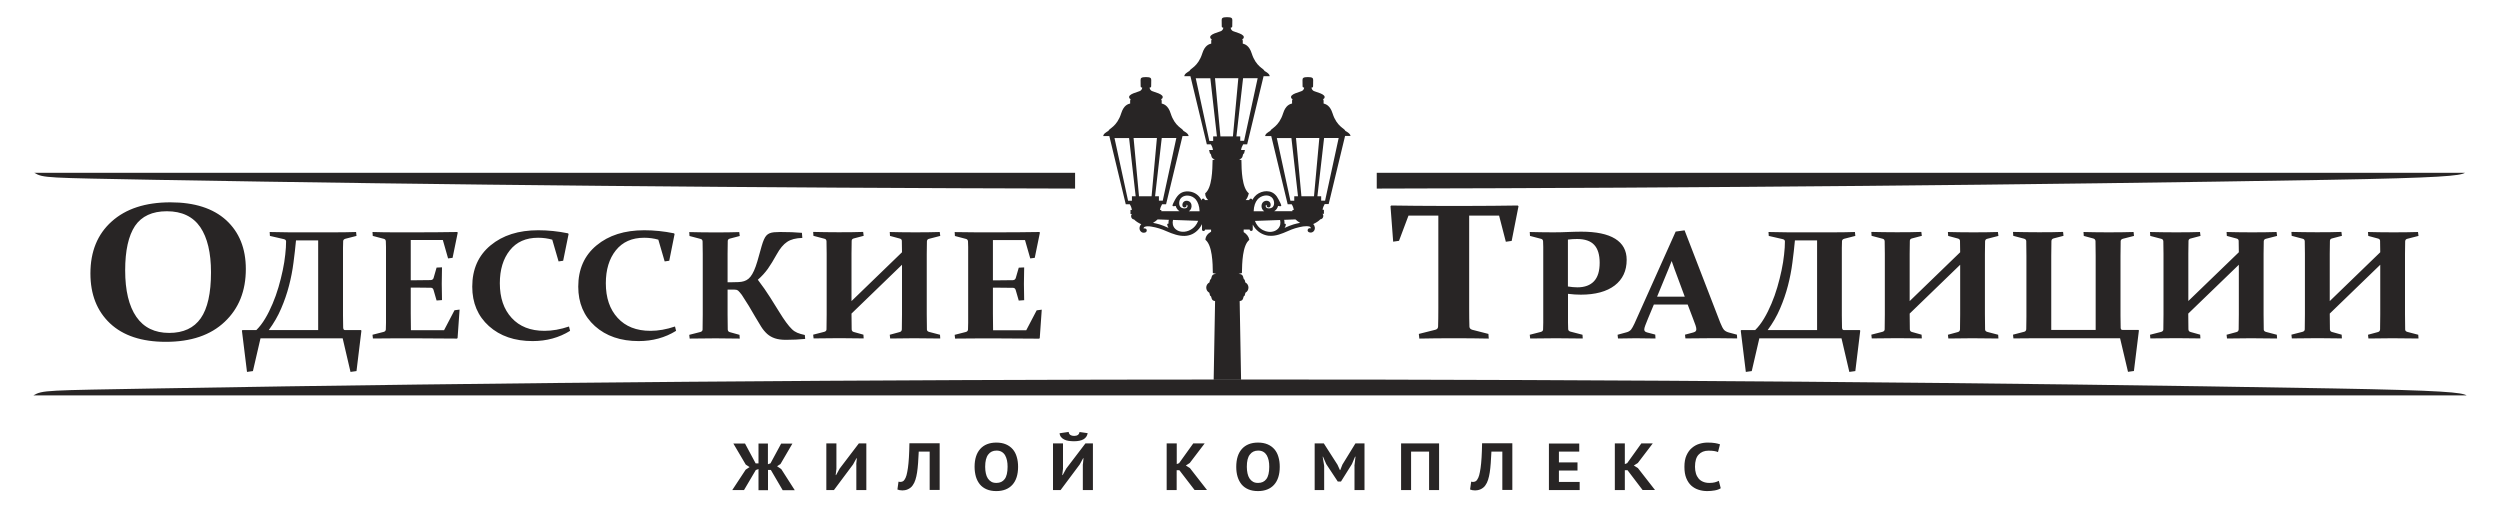
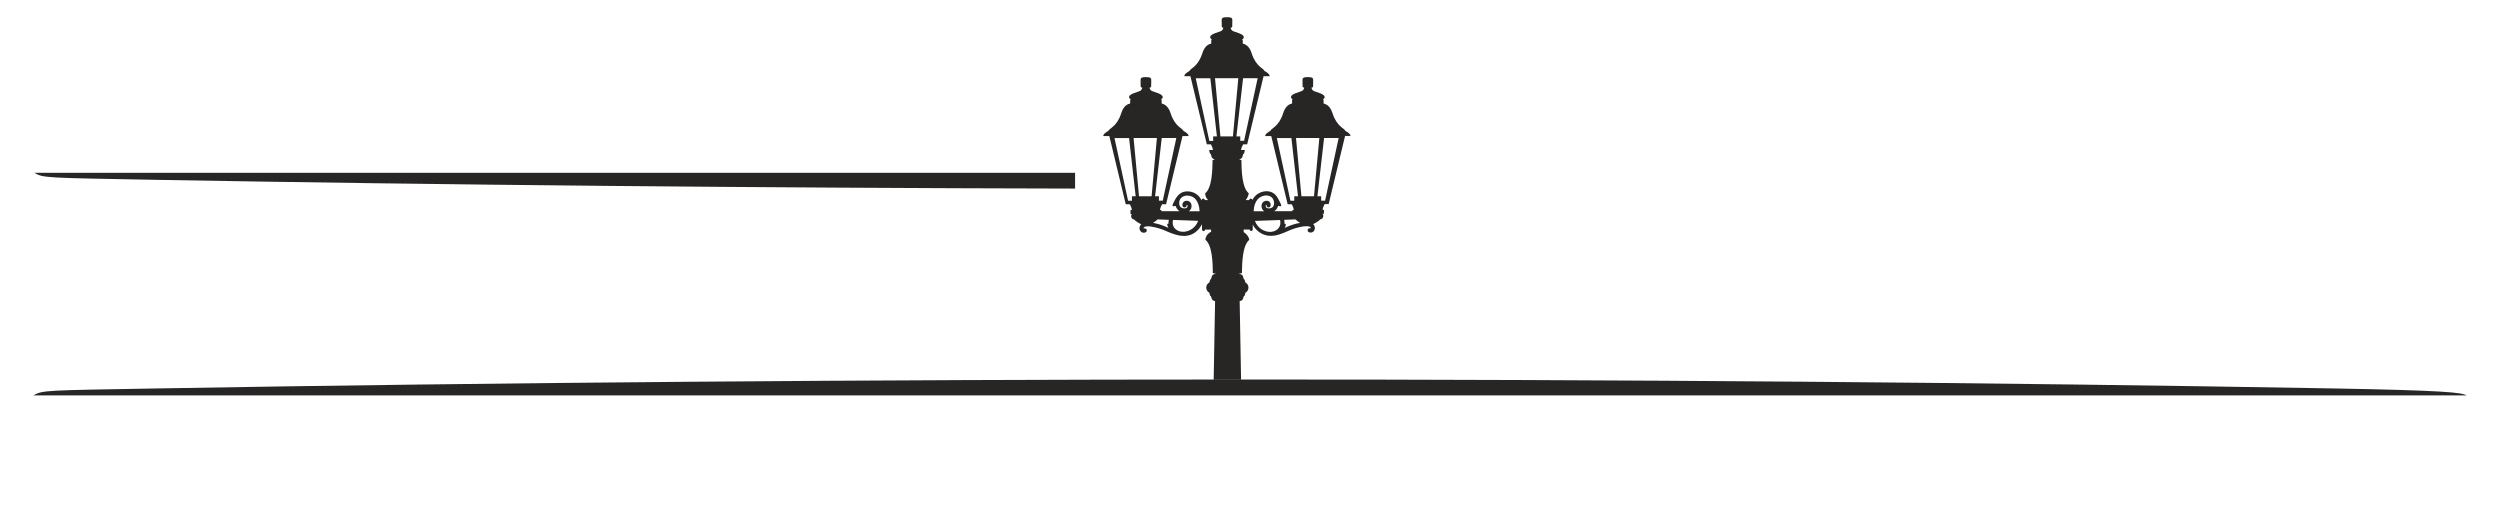
<svg xmlns="http://www.w3.org/2000/svg" width="300" height="61" viewBox="0 0 300 61" fill="none">
-   <path fill-rule="evenodd" clip-rule="evenodd" d="M165.21 20.74H295.79C295.19 21.09 293.11 21.34 279.35 21.58C243.36 22.2 204.94 22.55 165.21 22.63V20.74Z" fill="#282525" />
  <path fill-rule="evenodd" clip-rule="evenodd" d="M4.12 20.74H129.01V22.63C91.04 22.55 53.06 22.19 18.67 21.58C5.39 21.33 5.22 21.37 4.12 20.74Z" fill="#282525" />
-   <path d="M279.57 36.13L285.63 30.27C285.63 29.75 285.62 29.3 285.61 28.9C285.6 28.75 285.52 28.66 285.34 28.62L284.19 28.31L284.16 27.84C285 27.86 285.99 27.88 287.14 27.88C288.26 27.88 289.27 27.87 290.16 27.84L290.22 28.31L288.86 28.66C288.71 28.7 288.63 28.8 288.62 28.96C288.61 29.36 288.6 29.86 288.6 30.47V37.73C288.6 38.45 288.61 39.05 288.62 39.55C288.63 39.69 288.71 39.78 288.89 39.83L290.19 40.17L290.22 40.62C289.27 40.6 288.23 40.59 287.08 40.59C285.96 40.59 285 40.6 284.21 40.62L284.16 40.17L285.34 39.85C285.51 39.81 285.6 39.7 285.61 39.53C285.62 39.05 285.63 38.45 285.63 37.73V31.77L279.57 37.63C279.57 38.41 279.58 39.04 279.59 39.52C279.6 39.69 279.68 39.8 279.85 39.84L281 40.16L281.03 40.61C280.21 40.59 279.24 40.58 278.12 40.58C276.98 40.58 275.95 40.59 275.02 40.61L274.97 40.16L276.3 39.82C276.47 39.77 276.56 39.68 276.57 39.54C276.58 39.05 276.59 38.44 276.59 37.72V30.46C276.59 29.85 276.58 29.35 276.57 28.95C276.56 28.79 276.49 28.69 276.33 28.65L275 28.3L274.97 27.83C275.89 27.85 276.91 27.87 278.03 27.87C279.18 27.87 280.16 27.86 280.97 27.83L281.03 28.3L279.85 28.61C279.68 28.65 279.6 28.75 279.59 28.89C279.58 29.33 279.57 29.84 279.57 30.43V36.13ZM262.59 36.13L268.66 30.27C268.66 29.75 268.65 29.3 268.64 28.9C268.63 28.75 268.55 28.66 268.37 28.62L267.22 28.31L267.19 27.84C268.03 27.86 269.02 27.88 270.17 27.88C271.29 27.88 272.3 27.87 273.19 27.84L273.25 28.31L271.89 28.66C271.74 28.7 271.66 28.8 271.65 28.96C271.64 29.36 271.63 29.86 271.63 30.47V37.73C271.63 38.45 271.64 39.05 271.65 39.55C271.66 39.69 271.75 39.78 271.92 39.83L273.22 40.17L273.25 40.62C272.3 40.6 271.26 40.59 270.11 40.59C268.99 40.59 268.03 40.6 267.24 40.62L267.19 40.17L268.37 39.85C268.54 39.81 268.63 39.7 268.64 39.53C268.65 39.05 268.66 38.45 268.66 37.73V31.77L262.59 37.63C262.59 38.41 262.6 39.04 262.61 39.52C262.62 39.69 262.7 39.8 262.87 39.84L264.02 40.16L264.05 40.61C263.23 40.59 262.26 40.58 261.14 40.58C260 40.58 258.97 40.59 258.04 40.61L258 40.17L259.33 39.83C259.5 39.78 259.59 39.69 259.6 39.55C259.61 39.06 259.62 38.45 259.62 37.73V30.47C259.62 29.86 259.61 29.36 259.6 28.96C259.59 28.8 259.52 28.7 259.36 28.66L258.03 28.31L258 27.84C258.92 27.86 259.94 27.88 261.06 27.88C262.21 27.88 263.19 27.87 264 27.84L264.06 28.31L262.88 28.62C262.71 28.66 262.63 28.76 262.62 28.9C262.61 29.34 262.6 29.85 262.6 30.44V36.13H262.59ZM246.13 39.59H251.48V30.73C251.48 30.02 251.47 29.42 251.46 28.94C251.45 28.78 251.37 28.67 251.2 28.62L250.05 28.31L250.02 27.84C250.84 27.86 251.81 27.88 252.93 27.88C254.08 27.88 255.11 27.87 256.03 27.84L256.08 28.31L254.75 28.65C254.58 28.7 254.49 28.79 254.48 28.93C254.47 29.42 254.46 30.02 254.46 30.73V37.91C254.46 38.58 254.47 39.06 254.48 39.34C254.49 39.51 254.56 39.59 254.7 39.59H256.61L256.67 39.65L256.07 44.52L255.36 44.62L254.41 40.59H244.23C243.38 40.59 242.5 40.6 241.61 40.61L241.56 40.16L242.91 39.81C243.06 39.77 243.14 39.66 243.15 39.5C243.16 39.1 243.17 38.6 243.17 37.99V30.73C243.17 30.02 243.16 29.42 243.15 28.92C243.14 28.78 243.05 28.69 242.88 28.64L241.59 28.3L241.56 27.83C242.51 27.85 243.55 27.87 244.7 27.87C245.82 27.87 246.77 27.86 247.57 27.83L247.62 28.3L246.43 28.61C246.26 28.66 246.18 28.76 246.17 28.93C246.16 29.42 246.15 30.02 246.15 30.72V39.59H246.13ZM229.16 36.13L235.22 30.27C235.22 29.75 235.21 29.3 235.2 28.9C235.19 28.75 235.1 28.66 234.93 28.62L233.78 28.31L233.75 27.84C234.59 27.86 235.58 27.88 236.73 27.88C237.85 27.88 238.86 27.87 239.75 27.84L239.81 28.31L238.45 28.66C238.3 28.7 238.22 28.8 238.21 28.96C238.2 29.36 238.19 29.86 238.19 30.47V37.73C238.19 38.45 238.2 39.05 238.21 39.55C238.22 39.69 238.31 39.78 238.48 39.83L239.78 40.17L239.81 40.62C238.86 40.6 237.82 40.59 236.67 40.59C235.55 40.59 234.59 40.6 233.8 40.62L233.75 40.17L234.93 39.85C235.1 39.81 235.19 39.7 235.2 39.53C235.21 39.05 235.22 38.45 235.22 37.73V31.77L229.16 37.63C229.16 38.41 229.17 39.04 229.18 39.52C229.19 39.69 229.27 39.8 229.44 39.84L230.59 40.16L230.62 40.61C229.8 40.59 228.83 40.58 227.71 40.58C226.57 40.58 225.54 40.59 224.61 40.61L224.56 40.16L225.89 39.82C226.06 39.77 226.15 39.68 226.16 39.54C226.17 39.05 226.18 38.44 226.18 37.72V30.46C226.18 29.85 226.17 29.35 226.16 28.95C226.15 28.79 226.08 28.69 225.92 28.65L224.59 28.3L224.56 27.83C225.48 27.85 226.5 27.87 227.62 27.87C228.77 27.87 229.75 27.86 230.56 27.83L230.62 28.3L229.44 28.61C229.27 28.65 229.19 28.75 229.18 28.89C229.17 29.33 229.16 29.84 229.16 30.43V36.13ZM215.39 28.85C215.31 29.72 215.21 30.6 215.09 31.5C214.97 32.44 214.79 33.37 214.55 34.29C214.31 35.21 214 36.12 213.61 37.02C213.23 37.92 212.73 38.78 212.12 39.61H218.05V28.85H215.39ZM221.02 37.87C221.02 38.54 221.03 39.02 221.04 39.3C221.05 39.51 221.12 39.61 221.26 39.61H223.17L223.23 39.68L222.64 44.53L221.92 44.63L220.98 40.6H211.12L210.21 44.53L209.5 44.63L208.89 39.68L208.95 39.61H210.62C211 39.24 211.35 38.78 211.68 38.23C212.01 37.68 212.3 37.09 212.57 36.45C212.84 35.81 213.08 35.15 213.28 34.46C213.48 33.77 213.65 33.1 213.79 32.43C213.93 31.77 214.03 31.14 214.09 30.55C214.16 29.96 214.19 29.43 214.19 28.97C214.19 28.82 214.09 28.73 213.9 28.69L212.25 28.31L212.22 27.84C213.19 27.86 214 27.88 214.62 27.88H219.86C220.77 27.88 221.68 27.87 222.59 27.84L222.64 28.31L221.31 28.65C221.14 28.7 221.05 28.79 221.04 28.93C221.03 29.17 221.03 29.45 221.02 29.74C221.02 30.04 221.02 30.37 221.02 30.73V37.87ZM200.6 31.32C200.48 31.63 200.35 31.96 200.21 32.3L198.85 35.6H202.17L200.95 32.31C200.83 31.97 200.71 31.63 200.6 31.32ZM198.46 36.55L197.75 38.25C197.61 38.59 197.51 38.85 197.43 39.06C197.36 39.26 197.31 39.42 197.31 39.53C197.31 39.63 197.34 39.71 197.4 39.77C197.46 39.82 197.55 39.87 197.68 39.9L198.63 40.15L198.66 40.62C197.7 40.6 196.92 40.59 196.31 40.59C195.68 40.59 194.96 40.6 194.16 40.62L194.11 40.17L195.17 39.88C195.42 39.82 195.6 39.7 195.73 39.55C195.85 39.39 195.98 39.16 196.13 38.84L201.08 27.79L202.15 27.64L206.43 38.72C206.6 39.15 206.75 39.43 206.88 39.58C207.02 39.73 207.21 39.83 207.46 39.9L208.43 40.16L208.46 40.61C207.57 40.59 206.67 40.58 205.76 40.58C204.56 40.58 203.39 40.59 202.25 40.61L202.2 40.16L203.18 39.9C203.31 39.86 203.41 39.82 203.47 39.76C203.53 39.7 203.56 39.62 203.56 39.51C203.56 39.39 203.53 39.23 203.46 39.03C203.39 38.83 203.3 38.57 203.17 38.25L202.52 36.54H198.46V36.55ZM188.16 37.74C188.16 38.1 188.16 38.43 188.16 38.72C188.16 39.01 188.17 39.27 188.18 39.5C188.19 39.64 188.27 39.74 188.44 39.79L189.9 40.17L189.93 40.62C188.91 40.6 187.83 40.59 186.72 40.59C185.56 40.59 184.53 40.6 183.62 40.62L183.57 40.17L184.9 39.83C185.07 39.78 185.16 39.69 185.17 39.55C185.18 39.31 185.18 39.03 185.19 38.73C185.19 38.43 185.19 38.1 185.19 37.73V30.47C185.19 30.16 185.19 29.89 185.19 29.64C185.19 29.39 185.18 29.16 185.17 28.96C185.16 28.8 185.09 28.7 184.93 28.66L183.6 28.31L183.57 27.84C184.5 27.86 185.42 27.88 186.33 27.88C186.95 27.88 187.56 27.87 188.14 27.84C188.73 27.82 189.26 27.8 189.75 27.8C191.54 27.8 192.9 28.08 193.82 28.65C194.74 29.22 195.2 30.06 195.2 31.18C195.2 32.5 194.72 33.52 193.76 34.26C192.8 34.99 191.44 35.36 189.7 35.36C189.23 35.36 188.72 35.33 188.16 35.26V37.74ZM188.16 34.38C188.54 34.44 188.92 34.48 189.29 34.48C190.16 34.48 190.83 34.23 191.28 33.75C191.74 33.26 191.96 32.52 191.96 31.53C191.96 30.57 191.74 29.85 191.31 29.39C190.88 28.92 190.19 28.68 189.26 28.68C188.89 28.68 188.52 28.7 188.15 28.75V34.38H188.16ZM117.2 27.88H119.71C121.32 27.88 122.99 27.87 124.72 27.84L124.79 27.91L124.17 30.94L123.63 31.01L123 28.81H119.15V33.64H119.69C120.27 33.64 120.89 33.63 121.55 33.62C121.72 33.61 121.83 33.53 121.89 33.37L122.25 32.12L122.9 32.09C122.88 32.97 122.87 33.63 122.87 34.07C122.87 34.5 122.88 35.15 122.9 36.02L122.25 36.07L121.88 34.79C121.83 34.63 121.72 34.54 121.57 34.54C120.89 34.53 120.26 34.52 119.68 34.52H119.15V37.64C119.15 38.31 119.16 38.97 119.17 39.63H123.15L124.4 37.24L125.01 37.16L124.77 40.57L124.7 40.64C123.05 40.62 121.44 40.61 119.88 40.61H117.25C116.4 40.61 115.52 40.62 114.61 40.63L114.56 40.18L115.89 39.84C116.06 39.8 116.14 39.7 116.16 39.56C116.17 39.32 116.17 39.04 116.18 38.74C116.18 38.44 116.18 38.11 116.18 37.74V30.48C116.18 30.17 116.18 29.9 116.18 29.65C116.18 29.4 116.17 29.17 116.16 28.97C116.15 28.81 116.07 28.71 115.92 28.67L114.59 28.32L114.56 27.85C115.49 27.87 116.37 27.88 117.2 27.88ZM102.18 36.13L108.24 30.27C108.24 29.75 108.23 29.3 108.22 28.9C108.21 28.75 108.13 28.66 107.95 28.62L106.8 28.31L106.77 27.84C107.61 27.86 108.6 27.88 109.75 27.88C110.87 27.88 111.88 27.87 112.77 27.84L112.83 28.31L111.47 28.66C111.32 28.7 111.24 28.8 111.23 28.96C111.22 29.36 111.21 29.86 111.21 30.47V37.73C111.21 38.45 111.22 39.05 111.23 39.55C111.24 39.69 111.32 39.78 111.5 39.83L112.8 40.17L112.83 40.62C111.88 40.6 110.84 40.59 109.69 40.59C108.57 40.59 107.61 40.6 106.82 40.62L106.77 40.17L107.95 39.85C108.12 39.81 108.21 39.7 108.22 39.53C108.23 39.05 108.24 38.45 108.24 37.73V31.77L102.18 37.63C102.18 38.41 102.19 39.04 102.2 39.52C102.21 39.69 102.29 39.8 102.46 39.84L103.61 40.16L103.64 40.61C102.82 40.59 101.85 40.58 100.73 40.58C99.59 40.58 98.56 40.59 97.63 40.61L97.58 40.16L98.91 39.82C99.08 39.77 99.17 39.68 99.18 39.54C99.19 39.05 99.2 38.44 99.2 37.72V30.46C99.2 29.85 99.19 29.35 99.18 28.95C99.17 28.79 99.1 28.69 98.94 28.65L97.61 28.3L97.58 27.83C98.5 27.85 99.52 27.87 100.64 27.87C101.79 27.87 102.77 27.86 103.58 27.83L103.64 28.3L102.46 28.61C102.29 28.65 102.21 28.75 102.2 28.89C102.19 29.33 102.18 29.84 102.18 30.43V36.13ZM87.29 33.87H87.82C88.12 33.87 88.39 33.86 88.63 33.85C88.88 33.84 89.1 33.8 89.29 33.74C89.49 33.68 89.66 33.58 89.82 33.45C89.98 33.32 90.13 33.13 90.27 32.89C90.41 32.65 90.55 32.35 90.68 31.98C90.81 31.61 90.95 31.16 91.09 30.63C91.2 30.2 91.31 29.83 91.4 29.52C91.49 29.21 91.58 28.95 91.67 28.75C91.76 28.54 91.86 28.38 91.97 28.26C92.08 28.14 92.21 28.05 92.36 27.99C92.51 27.93 92.69 27.89 92.89 27.87C93.1 27.85 93.34 27.84 93.63 27.84C94.62 27.84 95.49 27.87 96.23 27.94L96.28 28.55C95.5 28.57 94.89 28.73 94.45 29.03C94.01 29.32 93.59 29.82 93.2 30.53C92.83 31.21 92.47 31.78 92.14 32.26C91.8 32.73 91.4 33.17 90.94 33.57C91.52 34.33 92.01 35.04 92.42 35.69C92.83 36.34 93.19 36.92 93.52 37.45C94.11 38.41 94.61 39.1 95.03 39.5C95.22 39.69 95.44 39.83 95.67 39.93C95.91 40.03 96.21 40.12 96.58 40.2L96.62 40.67C95.9 40.74 95.14 40.78 94.31 40.78C93.79 40.78 93.35 40.72 92.99 40.6C92.63 40.48 92.32 40.3 92.06 40.07C91.8 39.83 91.56 39.55 91.34 39.2C91.12 38.85 90.88 38.45 90.61 37.99C90.37 37.57 90.11 37.14 89.86 36.71C89.6 36.28 89.32 35.84 89.02 35.39C88.92 35.27 88.85 35.17 88.78 35.09C88.72 35.01 88.65 34.94 88.59 34.89C88.53 34.84 88.46 34.81 88.38 34.78C88.3 34.76 88.21 34.75 88.1 34.75H87.31V37.74C87.31 38.46 87.32 39.05 87.33 39.54C87.34 39.71 87.42 39.82 87.59 39.86L88.74 40.18L88.77 40.63C87.95 40.61 86.98 40.6 85.86 40.6C84.72 40.6 83.69 40.61 82.76 40.63L82.71 40.18L84.04 39.84C84.21 39.79 84.3 39.7 84.31 39.56C84.32 39.07 84.33 38.46 84.33 37.74V30.48C84.33 29.87 84.32 29.37 84.31 28.97C84.3 28.81 84.23 28.71 84.07 28.67L82.74 28.32L82.71 27.85C83.63 27.87 84.65 27.89 85.77 27.89C86.92 27.89 87.9 27.88 88.71 27.85L88.77 28.32L87.59 28.63C87.42 28.67 87.34 28.77 87.33 28.91C87.32 29.35 87.31 29.86 87.31 30.45V33.87H87.29ZM80.31 31.29L79.76 31.37L79 28.76C78.48 28.61 77.91 28.53 77.3 28.53C75.84 28.53 74.71 29.03 73.9 30.04C73.1 31.04 72.7 32.36 72.7 33.99C72.7 35.73 73.17 37.12 74.12 38.15C75.06 39.18 76.37 39.7 78.05 39.7C78.99 39.7 79.97 39.53 81 39.18L81.13 39.7C79.81 40.52 78.31 40.93 76.64 40.93C74.48 40.93 72.73 40.33 71.39 39.13C70.06 37.93 69.39 36.36 69.39 34.4C69.39 32.31 70.12 30.66 71.58 29.45C73.05 28.23 74.95 27.63 77.31 27.63C78.48 27.63 79.67 27.75 80.89 28L80.95 28.09L80.31 31.29ZM67.58 31.29L67.03 31.37L66.27 28.76C65.75 28.61 65.18 28.53 64.57 28.53C63.11 28.53 61.98 29.03 61.18 30.04C60.38 31.04 59.98 32.36 59.98 33.99C59.98 35.73 60.45 37.12 61.4 38.15C62.34 39.18 63.65 39.7 65.33 39.7C66.27 39.7 67.25 39.53 68.28 39.18L68.41 39.7C67.09 40.52 65.59 40.93 63.92 40.93C61.76 40.93 60.01 40.33 58.67 39.13C57.34 37.93 56.67 36.36 56.67 34.4C56.67 32.31 57.4 30.66 58.86 29.45C60.33 28.23 62.23 27.63 64.59 27.63C65.76 27.63 66.95 27.75 68.17 28L68.23 28.09L67.58 31.29ZM47.34 27.88H49.85C51.46 27.88 53.13 27.87 54.86 27.84L54.93 27.91L54.31 30.94L53.77 31.01L53.14 28.8H49.29V33.63H49.83C50.41 33.63 51.03 33.62 51.69 33.61C51.86 33.6 51.98 33.52 52.03 33.36L52.39 32.11L53.04 32.08C53.02 32.96 53.01 33.62 53.01 34.06C53.01 34.49 53.02 35.14 53.04 36.01L52.39 36.06L52.02 34.78C51.97 34.62 51.86 34.53 51.71 34.53C51.04 34.52 50.4 34.51 49.82 34.51H49.29V37.63C49.29 38.3 49.3 38.96 49.31 39.62H53.29L54.54 37.23L55.15 37.15L54.91 40.56L54.84 40.63C53.19 40.61 51.58 40.6 50.02 40.6H47.39C46.54 40.6 45.66 40.61 44.75 40.62L44.7 40.17L46.03 39.83C46.2 39.79 46.28 39.69 46.3 39.55C46.31 39.31 46.31 39.03 46.32 38.73C46.32 38.43 46.32 38.1 46.32 37.73V30.47C46.32 30.16 46.32 29.89 46.32 29.64C46.32 29.39 46.31 29.16 46.3 28.96C46.29 28.8 46.22 28.7 46.06 28.66L44.73 28.31L44.7 27.84C45.63 27.87 46.51 27.88 47.34 27.88ZM35.52 28.85C35.44 29.72 35.34 30.6 35.22 31.5C35.1 32.44 34.92 33.37 34.68 34.29C34.44 35.21 34.13 36.12 33.74 37.02C33.36 37.92 32.86 38.78 32.25 39.61H38.18V28.85H35.52ZM41.16 37.87C41.16 38.54 41.17 39.02 41.18 39.3C41.19 39.51 41.26 39.61 41.4 39.61H43.31L43.37 39.68L42.78 44.53L42.06 44.63L41.12 40.6H31.26L30.35 44.53L29.64 44.63L29.03 39.68L29.09 39.61H30.76C31.14 39.24 31.49 38.78 31.82 38.23C32.15 37.68 32.44 37.09 32.71 36.45C32.98 35.81 33.22 35.15 33.42 34.46C33.62 33.77 33.79 33.1 33.93 32.43C34.07 31.77 34.17 31.14 34.23 30.55C34.3 29.96 34.33 29.43 34.33 28.97C34.33 28.82 34.23 28.73 34.04 28.69L32.39 28.31L32.36 27.84C33.33 27.86 34.14 27.88 34.76 27.88H40C40.91 27.88 41.82 27.87 42.73 27.84L42.78 28.31L41.45 28.65C41.28 28.7 41.19 28.79 41.18 28.93C41.17 29.17 41.17 29.45 41.16 29.74C41.16 30.04 41.16 30.37 41.16 30.73V37.87ZM174.49 40.59C173.03 40.59 171.64 40.6 170.32 40.63L170.26 40.07L172.25 39.57C172.46 39.51 172.56 39.39 172.57 39.2C172.59 38.63 172.6 37.9 172.6 37V25.87H169.02L167.88 28.9L167.18 29L166.86 24.75L166.94 24.66C168.97 24.69 170.93 24.71 172.79 24.71H176.25C178.12 24.71 180.08 24.69 182.14 24.66L182.22 24.75L181.4 28.91L180.7 29.01L179.89 25.87H176.3V37C176.3 37.9 176.31 38.63 176.33 39.2C176.34 39.38 176.45 39.5 176.66 39.57L178.61 40.07L178.65 40.63C177.28 40.6 175.89 40.59 174.49 40.59ZM29.5 32.28C29.5 34.91 28.66 37.02 26.96 38.62C25.27 40.22 22.92 41.02 19.9 41.02C17.01 41.02 14.78 40.28 13.21 38.81C11.64 37.33 10.85 35.34 10.85 32.81C10.85 30.18 11.7 28.1 13.4 26.58C15.1 25.05 17.45 24.28 20.45 24.28C23.33 24.28 25.56 24.99 27.14 26.42C28.71 27.86 29.5 29.81 29.5 32.28ZM15.02 32.44C15.02 34.87 15.47 36.73 16.36 38.02C17.25 39.31 18.57 39.95 20.3 39.95C22.01 39.95 23.27 39.36 24.09 38.19C24.91 37.02 25.32 35.18 25.32 32.68C25.32 30.33 24.89 28.52 24.03 27.25C23.16 25.99 21.83 25.35 20.02 25.35C18.27 25.35 17 25.94 16.2 27.11C15.42 28.29 15.02 30.06 15.02 32.44Z" fill="#282525" />
-   <path d="M206.49 58.59C206.3 58.71 206.06 58.8 205.77 58.85C205.48 58.9 205.18 58.93 204.88 58.93C204.51 58.93 204.16 58.88 203.83 58.77C203.5 58.67 203.21 58.5 202.95 58.27C202.7 58.04 202.5 57.74 202.35 57.37C202.2 57 202.13 56.55 202.13 56.02C202.13 55.47 202.21 55.01 202.38 54.64C202.55 54.27 202.76 53.97 203.03 53.75C203.3 53.52 203.59 53.36 203.92 53.26C204.25 53.16 204.58 53.11 204.91 53.11C205.26 53.11 205.56 53.13 205.8 53.17C206.04 53.21 206.24 53.26 206.4 53.32L206.16 54.25C206.03 54.19 205.87 54.15 205.68 54.12C205.49 54.09 205.27 54.08 205.01 54.08C204.52 54.08 204.13 54.24 203.84 54.55C203.54 54.86 203.4 55.35 203.4 56.02C203.4 56.31 203.44 56.57 203.51 56.81C203.58 57.05 203.69 57.25 203.83 57.42C203.97 57.59 204.15 57.72 204.37 57.81C204.58 57.9 204.83 57.95 205.11 57.95C205.37 57.95 205.6 57.93 205.78 57.88C205.96 57.83 206.12 57.77 206.26 57.7L206.49 58.59ZM195.3 56.42H194.98V58.81H193.78V53.21H194.98V55.69L195.26 55.58L196.96 53.21H198.33L196.54 55.56L196.06 55.86L196.55 56.17L198.6 58.8H197.11L195.3 56.42ZM185.86 53.22H189.51V54.19H187.07V55.49H189.3V56.46H187.07V57.83H189.56V58.81H185.87V53.22H185.86ZM180.28 54.19H178.97C178.95 54.7 178.92 55.16 178.89 55.57C178.86 55.99 178.82 56.36 178.77 56.69C178.72 57.02 178.65 57.32 178.57 57.57C178.49 57.83 178.38 58.05 178.25 58.23C178.17 58.35 178.08 58.45 177.97 58.53C177.87 58.61 177.76 58.67 177.65 58.72C177.54 58.77 177.43 58.8 177.32 58.82C177.21 58.84 177.11 58.85 177.02 58.85C176.89 58.85 176.77 58.84 176.68 58.82C176.59 58.8 176.5 58.77 176.41 58.74L176.54 57.8C176.58 57.81 176.61 57.82 176.65 57.82C176.69 57.83 176.72 57.83 176.76 57.83C176.85 57.83 176.95 57.81 177.04 57.77C177.13 57.73 177.21 57.66 177.27 57.55C177.36 57.43 177.43 57.26 177.5 57.03C177.56 56.8 177.62 56.51 177.67 56.16C177.72 55.81 177.76 55.39 177.79 54.9C177.82 54.41 177.84 53.84 177.85 53.19H181.48V58.79H180.28V54.19ZM171.48 54.19H169.33V58.81H168.13V53.21H172.69V58.81H171.49V54.19H171.48ZM162.53 55.91L162.66 54.8H162.61L162.23 55.69L160.92 57.78H160.53L159.15 55.69L158.76 54.8H158.72L158.9 55.9V58.81H157.76V53.21H158.86L160.5 55.77L160.79 56.41H160.83L161.09 55.75L162.65 53.21H163.74V58.81H162.54V55.91H162.53ZM149.62 56.02C149.62 56.3 149.65 56.56 149.7 56.8C149.75 57.04 149.83 57.24 149.94 57.41C150.05 57.58 150.19 57.71 150.36 57.81C150.53 57.91 150.73 57.95 150.97 57.95C151.4 57.95 151.73 57.8 151.96 57.49C152.19 57.19 152.31 56.69 152.31 56.01C152.31 55.74 152.29 55.49 152.24 55.25C152.19 55.02 152.11 54.81 152.01 54.63C151.9 54.45 151.77 54.32 151.6 54.22C151.43 54.12 151.22 54.07 150.98 54.07C150.55 54.07 150.22 54.23 149.99 54.54C149.73 54.86 149.62 55.35 149.62 56.02ZM148.35 56.02C148.35 55.09 148.58 54.37 149.03 53.87C149.48 53.37 150.13 53.11 150.96 53.11C151.4 53.11 151.78 53.18 152.11 53.32C152.44 53.46 152.71 53.66 152.93 53.91C153.15 54.17 153.31 54.47 153.41 54.83C153.52 55.19 153.57 55.58 153.57 56.02C153.57 56.95 153.34 57.67 152.89 58.17C152.44 58.67 151.79 58.93 150.96 58.93C150.51 58.93 150.13 58.86 149.8 58.72C149.47 58.58 149.2 58.38 148.99 58.13C148.78 57.87 148.62 57.57 148.51 57.21C148.4 56.85 148.35 56.45 148.35 56.02ZM141.52 56.42H141.2V58.81H140V53.21H141.21V55.69L141.49 55.58L143.19 53.21H144.56L142.77 55.56L142.3 55.86L142.79 56.17L144.84 58.8H143.35L141.52 56.42ZM128.24 51.83C128.26 52 128.33 52.12 128.45 52.2C128.56 52.27 128.71 52.31 128.89 52.31C129.28 52.31 129.5 52.15 129.54 51.84L130.52 51.98C130.46 52.32 130.29 52.56 130.01 52.72C129.74 52.87 129.36 52.95 128.88 52.95C128.64 52.95 128.42 52.93 128.22 52.9C128.02 52.87 127.85 52.82 127.7 52.74C127.55 52.67 127.43 52.57 127.33 52.45C127.23 52.33 127.17 52.18 127.15 51.99L128.24 51.83ZM129.95 55.71L130.02 54.98H129.98L129.57 55.73L127.27 58.81H126.36V53.21H127.56V56.26L127.47 57.01H127.52L127.95 56.23L130.25 53.21H131.15V58.81H129.94V55.71H129.95ZM118.22 56.02C118.22 56.3 118.25 56.56 118.3 56.8C118.35 57.04 118.43 57.24 118.54 57.41C118.65 57.58 118.79 57.71 118.96 57.81C119.13 57.91 119.33 57.95 119.57 57.95C120 57.95 120.33 57.8 120.56 57.49C120.79 57.19 120.91 56.69 120.91 56.01C120.91 55.74 120.89 55.49 120.84 55.25C120.79 55.02 120.71 54.81 120.61 54.63C120.5 54.45 120.37 54.32 120.2 54.22C120.03 54.12 119.82 54.07 119.58 54.07C119.15 54.07 118.82 54.23 118.59 54.54C118.34 54.86 118.22 55.35 118.22 56.02ZM116.95 56.02C116.95 55.09 117.18 54.37 117.63 53.87C118.08 53.37 118.73 53.11 119.56 53.11C120 53.11 120.38 53.18 120.71 53.32C121.04 53.46 121.31 53.66 121.53 53.91C121.75 54.17 121.91 54.47 122.01 54.83C122.12 55.19 122.17 55.58 122.17 56.02C122.17 56.95 121.94 57.67 121.49 58.17C121.04 58.67 120.39 58.93 119.56 58.93C119.11 58.93 118.73 58.86 118.4 58.72C118.07 58.58 117.8 58.38 117.59 58.13C117.38 57.87 117.22 57.57 117.11 57.21C117.01 56.85 116.95 56.45 116.95 56.02ZM111.56 54.19H110.25C110.23 54.7 110.2 55.16 110.17 55.57C110.14 55.99 110.1 56.36 110.05 56.69C110 57.02 109.93 57.32 109.85 57.57C109.77 57.83 109.66 58.05 109.53 58.23C109.45 58.35 109.36 58.45 109.25 58.53C109.15 58.61 109.04 58.67 108.93 58.72C108.82 58.77 108.71 58.8 108.6 58.82C108.49 58.84 108.39 58.85 108.3 58.85C108.17 58.85 108.05 58.84 107.96 58.82C107.87 58.8 107.78 58.77 107.69 58.74L107.82 57.8C107.86 57.81 107.89 57.82 107.93 57.82C107.97 57.83 108 57.83 108.04 57.83C108.13 57.83 108.23 57.81 108.32 57.77C108.41 57.73 108.49 57.66 108.55 57.55C108.64 57.43 108.71 57.26 108.78 57.03C108.84 56.8 108.9 56.51 108.95 56.16C109 55.81 109.04 55.39 109.07 54.9C109.1 54.41 109.12 53.84 109.13 53.19H112.76V58.79H111.56V54.19ZM102.75 55.71L102.82 54.98H102.78L102.37 55.73L100.07 58.81H99.16V53.21H100.37V56.26L100.28 57.01H100.33L100.76 56.23L103.06 53.21H103.96V58.81H102.76V55.71H102.75ZM91.01 53.22H92.15V55.71L92.46 55.6L93.74 53.23H95.09L93.66 55.68L93.25 55.95L93.75 56.29L95.37 58.82H93.92L92.5 56.39H92.16V58.82H91.02V56.29L90.7 56.4L89.28 58.81H87.87L89.48 56.36L89.95 56.05L89.49 55.75L88 53.22H89.4L90.68 55.61H91.02V53.22H91.01Z" fill="#282525" />
  <path fill-rule="evenodd" clip-rule="evenodd" d="M4 47.45H296C295.41 47.1 293.37 46.85 279.88 46.61C198.64 45.17 100.19 45.2 18.95 46.61C5.31 46.85 5.14 46.81 4 47.45Z" fill="#282525" />
  <path fill-rule="evenodd" clip-rule="evenodd" d="M154.1 26.38C154.14 26.54 154.15 26.7 154.14 26.85C154.23 26.82 154.32 26.9 154.3 26.99C154.27 27.12 154.22 27.24 154.15 27.35L154.24 27.31C154.57 27.17 154.9 27.02 155.22 26.93C155.47 26.86 155.74 26.79 156.01 26.74C155.8 26.62 155.62 26.49 155.47 26.34C155.45 26.34 155.42 26.33 155.4 26.33L154.1 26.38ZM150.59 26.51C150.68 26.75 150.8 26.95 150.94 27.12C151.3 27.55 151.79 27.77 152.23 27.82H152.24H152.25H152.26H152.27C152.45 27.84 152.62 27.82 152.77 27.78C153.02 27.72 153.23 27.59 153.38 27.43C153.64 27.15 153.7 26.76 153.61 26.4L150.59 26.51ZM151.71 25.35C151.56 25.25 151.47 25.12 151.42 24.97C151.36 24.79 151.37 24.59 151.45 24.42C151.55 24.21 151.76 24.09 151.98 24.09C152.32 24.09 152.52 24.34 152.47 24.68C152.45 24.81 152.33 24.91 152.19 24.89C152 24.86 151.96 24.7 152.01 24.59C151.88 24.56 151.86 24.71 151.9 24.82C152 25.1 152.57 25.04 152.75 24.82C153.01 24.5 152.89 23.92 152.59 23.67C152.09 23.25 151.28 23.49 150.9 23.94C150.64 24.25 150.46 24.72 150.44 25.35H151.71ZM140.76 26.39L143.78 26.5C143.69 26.74 143.57 26.94 143.43 27.11C143.01 27.62 142.26 27.94 141.6 27.77C141.35 27.71 141.14 27.58 140.99 27.42C140.73 27.14 140.67 26.76 140.76 26.39ZM143.95 25.35H142.66C142.81 25.25 142.9 25.12 142.95 24.97C143.04 24.69 142.98 24.36 142.73 24.19C142.64 24.13 142.54 24.1 142.44 24.09C142.19 24.07 141.99 24.21 141.92 24.4C141.88 24.5 141.87 24.65 141.92 24.76C142.01 24.94 142.27 24.94 142.37 24.76C142.41 24.69 142.4 24.62 142.37 24.59C142.47 24.53 142.55 24.69 142.49 24.82C142.39 25.11 141.81 25.03 141.64 24.82C141.51 24.66 141.49 24.43 141.51 24.24C141.57 23.72 142.04 23.44 142.55 23.47C142.93 23.49 143.27 23.67 143.5 23.94C143.74 24.25 143.93 24.71 143.95 25.35ZM155.76 23.55H155.31V24.09H154.85L153.22 16.57H154.97L155.76 23.55ZM157.68 23.55H156.17L155.52 16.56H158.32L157.68 23.55ZM158.54 24.09V23.55H158.09L158.89 16.56H160.64L159.01 24.08H158.54V24.09ZM136.28 23.55H135.83V24.09H135.37L133.74 16.57H135.49L136.28 23.55ZM138.19 23.55H136.68L136.03 16.56H138.83L138.19 23.55ZM139.06 23.55H138.61L139.41 16.56H141.16L139.53 24.08H139.07V23.55H139.06ZM138.95 26.33L140.26 26.38C140.22 26.54 140.21 26.69 140.22 26.84C140.2 26.83 140.18 26.83 140.16 26.84C140.09 26.85 140.05 26.92 140.07 26.99C140.1 27.12 140.15 27.24 140.22 27.35L140.13 27.31C139.8 27.17 139.47 27.02 139.15 26.93C138.9 26.86 138.63 26.79 138.36 26.74C138.57 26.62 138.75 26.49 138.9 26.34C138.91 26.34 138.93 26.33 138.95 26.33ZM146.03 16.37H145.58V16.91H145.12L143.49 9.39H145.24L146.03 16.37ZM147.95 16.37H146.45L145.8 9.38H148.6L147.95 16.37ZM148.82 16.37H148.37L149.17 9.38H150.92L149.29 16.9H148.83V16.37H148.82ZM162.06 16.33C162.06 16.06 161.65 15.82 161.43 15.7C161.39 15.42 160.42 15.22 159.91 13.61C159.6 12.62 159.08 12.5 158.83 12.42C158.83 12.18 158.86 12.02 158.77 11.9C158.79 11.85 158.85 11.88 158.9 11.81C159.27 11.27 157.76 11.04 157.57 10.87C157.39 10.71 157.39 10.58 157.39 10.5C157.49 10.49 157.57 10.51 157.57 10.34L157.58 9.6C157.58 9.37 157.49 9.25 156.94 9.25C156.39 9.25 156.3 9.37 156.3 9.6L156.31 10.34C156.31 10.51 156.39 10.49 156.49 10.5C156.49 10.58 156.49 10.71 156.31 10.87C156.12 11.04 154.61 11.27 154.98 11.81C155.03 11.88 155.09 11.86 155.11 11.9C155.02 12.01 155.05 12.17 155.05 12.42C154.79 12.49 154.28 12.62 153.97 13.61C153.46 15.22 152.49 15.42 152.45 15.7C152.23 15.82 151.82 16.06 151.82 16.33H152.55L152.56 16.37L154.52 24.51H155C155.14 24.73 155.23 24.96 155.25 25.2H155.09V25.34H152.91C153.15 25.2 153.3 24.97 153.37 24.71C153.51 24.73 153.68 24.79 153.74 24.71C153.8 24.63 153.55 24.16 153.44 23.96C153.29 23.68 153.18 23.48 152.93 23.27C152.22 22.68 151.1 22.95 150.55 23.6C150.45 23.72 150.36 23.85 150.28 24C150.26 23.78 149.93 23.78 149.91 24.01H149.48C149.61 23.86 149.74 23.67 149.86 23.2C149.03 22.55 148.98 20.4 148.97 19.21L148.69 19.14C148.77 19.13 148.84 19.09 148.89 19.05C149.21 18.89 149.06 18.48 149.29 18.41L149.39 18H148.93C148.96 17.76 149.05 17.54 149.18 17.32H149.66L151.62 9.18L151.63 9.14H152.36C152.36 8.87 151.95 8.63 151.73 8.51C151.69 8.23 150.72 8.03 150.21 6.42C149.9 5.43 149.38 5.31 149.13 5.23C149.13 4.99 149.16 4.83 149.07 4.71C149.09 4.66 149.15 4.69 149.2 4.62C149.57 4.08 148.06 3.85 147.87 3.68C147.69 3.52 147.69 3.39 147.69 3.31C147.79 3.3 147.87 3.31 147.87 3.15L147.88 2.41C147.88 2.18 147.79 2.06 147.24 2.06C146.69 2.06 146.6 2.18 146.6 2.41L146.61 3.15C146.61 3.32 146.69 3.3 146.79 3.31C146.79 3.39 146.79 3.52 146.61 3.68C146.42 3.85 144.91 4.08 145.28 4.62C145.33 4.69 145.39 4.67 145.41 4.71C145.32 4.82 145.35 4.98 145.35 5.23C145.09 5.3 144.58 5.43 144.27 6.42C143.76 8.03 142.79 8.23 142.75 8.51C142.53 8.63 142.12 8.87 142.12 9.14H142.85L142.86 9.18L144.82 17.32H145.3C145.44 17.54 145.53 17.77 145.55 18H145.09L145.19 18.41C145.42 18.47 145.27 18.89 145.59 19.05C145.64 19.09 145.71 19.13 145.79 19.14L145.51 19.21C145.49 20.4 145.45 22.54 144.62 23.2C144.62 23.58 144.8 23.83 144.98 24.01H144.57C144.56 23.77 144.2 23.78 144.2 24.02V24.06C144.12 23.89 144.02 23.74 143.91 23.61C143.59 23.23 143.12 23 142.61 22.97C141.8 22.92 141.36 23.33 141.01 23.96C140.9 24.16 140.65 24.62 140.71 24.71C140.77 24.79 140.94 24.73 141.08 24.71C141.12 24.86 141.19 25 141.29 25.12C141.36 25.21 141.44 25.28 141.54 25.34H139.36V25.2H139.2C139.23 24.96 139.32 24.73 139.45 24.51H139.93L141.89 16.37L141.9 16.33H142.63C142.63 16.06 142.22 15.82 142 15.7C141.96 15.42 140.99 15.22 140.48 13.61C140.17 12.62 139.65 12.5 139.4 12.42C139.4 12.18 139.43 12.02 139.34 11.9C139.36 11.85 139.42 11.88 139.47 11.81C139.84 11.27 138.33 11.04 138.14 10.87C137.96 10.71 137.96 10.58 137.96 10.5C138.06 10.49 138.14 10.51 138.14 10.34L138.15 9.6C138.15 9.37 138.06 9.25 137.51 9.25C136.96 9.25 136.87 9.37 136.87 9.6L136.88 10.34C136.88 10.51 136.96 10.49 137.06 10.5C137.06 10.58 137.06 10.71 136.88 10.87C136.69 11.04 135.18 11.27 135.55 11.81C135.6 11.88 135.66 11.86 135.68 11.9C135.59 12.01 135.62 12.17 135.62 12.42C135.36 12.49 134.85 12.62 134.54 13.61C134.03 15.22 133.06 15.42 133.02 15.7C132.8 15.82 132.39 16.06 132.39 16.33H133.12L133.13 16.37L135.09 24.51H135.57C135.71 24.73 135.8 24.96 135.82 25.2H135.66V25.68H135.83C135.65 25.83 135.71 26.3 136.09 26.34C136.3 26.56 136.62 26.76 136.95 26.91C136.71 27.13 136.66 27.53 136.89 27.77C137.02 27.91 137.21 27.98 137.45 27.89C137.58 27.84 137.64 27.7 137.6 27.57C137.55 27.44 137.41 27.38 137.28 27.42C137.26 27.43 137.25 27.43 137.25 27.43C137.18 27.36 137.3 27.24 137.38 27.21C137.58 27.14 137.86 27.14 138.15 27.19C138.46 27.23 138.79 27.32 139.1 27.41C139.39 27.49 139.7 27.63 140.01 27.76C140.72 28.07 141.45 28.33 142.15 28.31C142.78 28.29 143.39 28.05 143.9 27.43C144.03 27.27 144.14 27.1 144.24 26.9V27.54C144.24 27.78 144.59 27.79 144.61 27.55H145.33V27.8C144.92 28.04 144.66 28.36 144.65 28.78C145.48 29.43 145.53 31.58 145.54 32.77L145.94 32.87C145.21 32.86 145.5 33.49 145.21 33.57L145.13 33.89C144.63 34.15 144.62 34.86 145.12 35.13L145.21 35.48C145.48 35.55 145.24 36.07 145.81 36.13L145.64 45.58H148.93L148.76 36.13C149.33 36.07 149.09 35.55 149.36 35.48L149.45 35.13C149.94 34.86 149.94 34.15 149.44 33.89L149.36 33.57C149.08 33.49 149.37 32.87 148.63 32.87L149.03 32.77C149.05 31.58 149.09 29.44 149.92 28.78C149.85 28.39 149.6 28.08 149.24 27.85V27.54H149.96C149.97 27.78 150.33 27.77 150.33 27.53V26.95C150.42 27.13 150.52 27.28 150.64 27.42C151.09 27.96 151.7 28.23 152.25 28.29H152.26H152.27H152.28H152.29H152.3H152.31C153.1 28.36 153.83 28.04 154.52 27.74C154.84 27.6 155.14 27.47 155.43 27.39C155.73 27.3 156.07 27.22 156.38 27.17C156.67 27.13 156.94 27.13 157.15 27.19C157.24 27.22 157.29 27.28 157.29 27.34C157.29 27.36 157.29 27.39 157.28 27.41C157.28 27.41 157.27 27.41 157.25 27.4C157.12 27.35 156.98 27.42 156.93 27.55C156.88 27.68 156.95 27.82 157.08 27.87C157.31 27.96 157.51 27.89 157.64 27.75C157.75 27.63 157.8 27.46 157.78 27.29C157.76 27.15 157.7 27 157.58 26.89C157.91 26.74 158.23 26.54 158.44 26.32C158.82 26.28 158.88 25.81 158.7 25.66H158.87V25.18H158.71C158.74 24.94 158.83 24.71 158.96 24.49H159.44L161.4 16.35L161.41 16.31H162.06V16.33Z" fill="#282525" />
</svg>